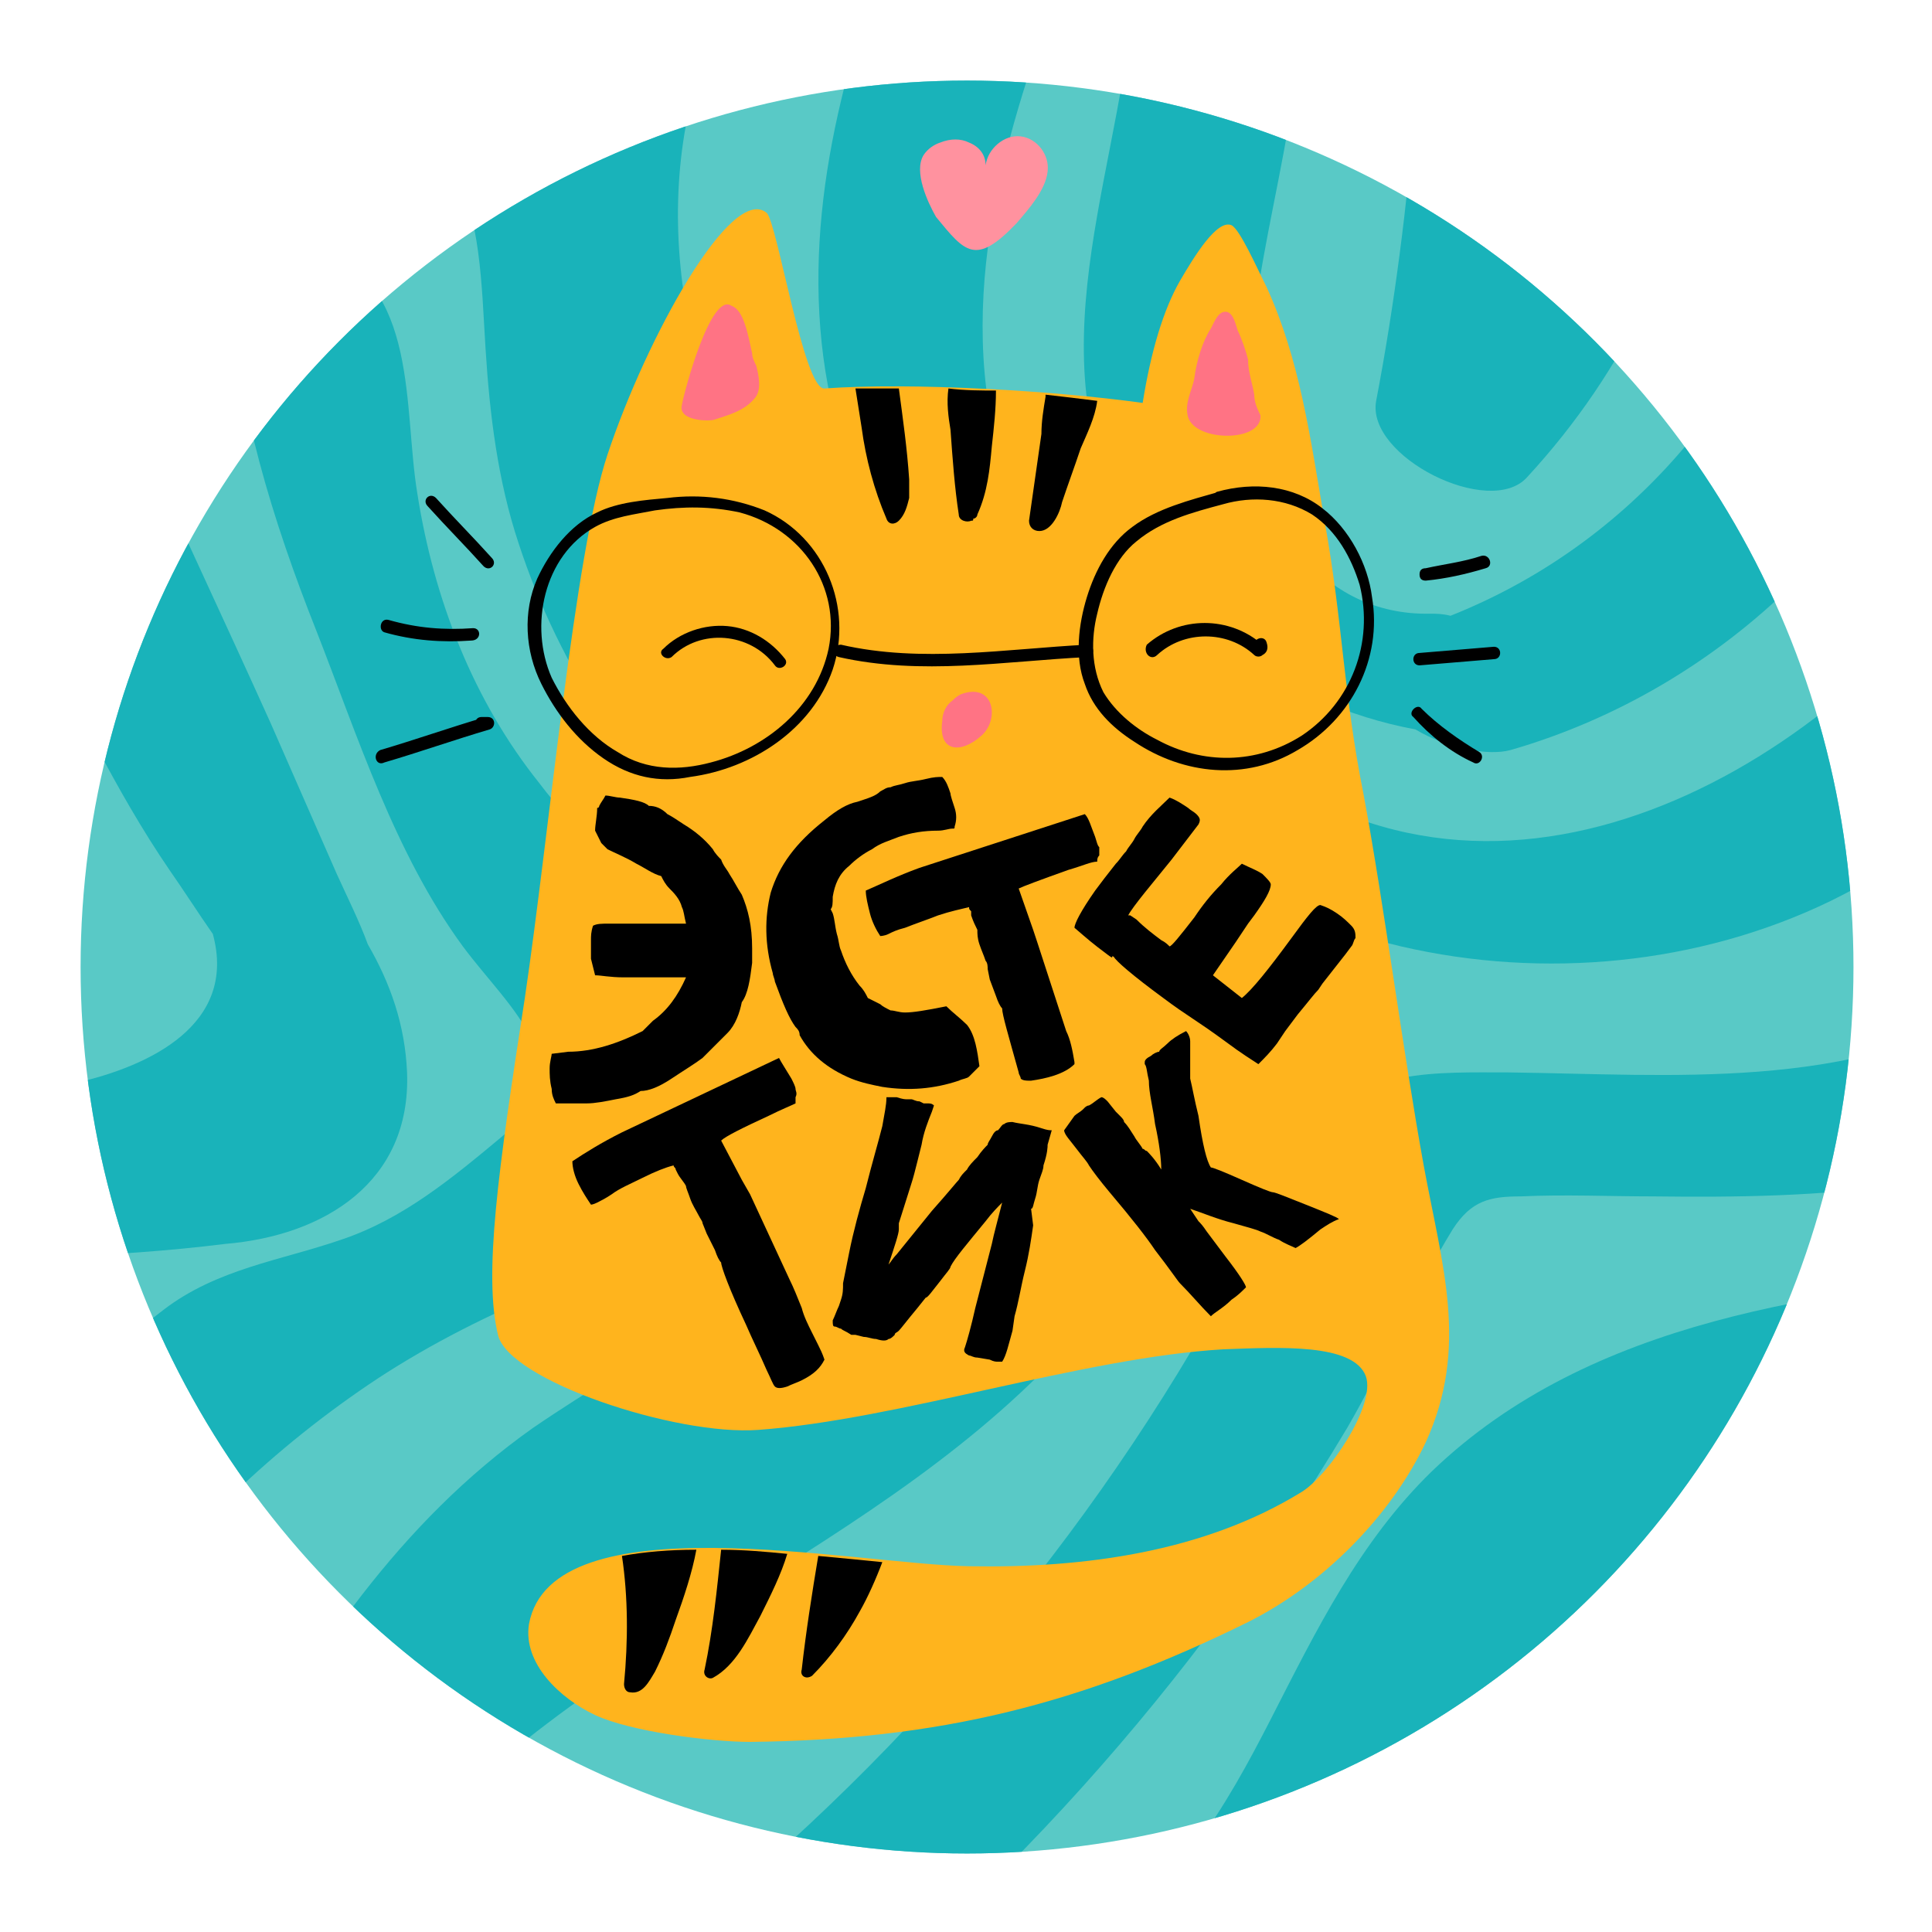
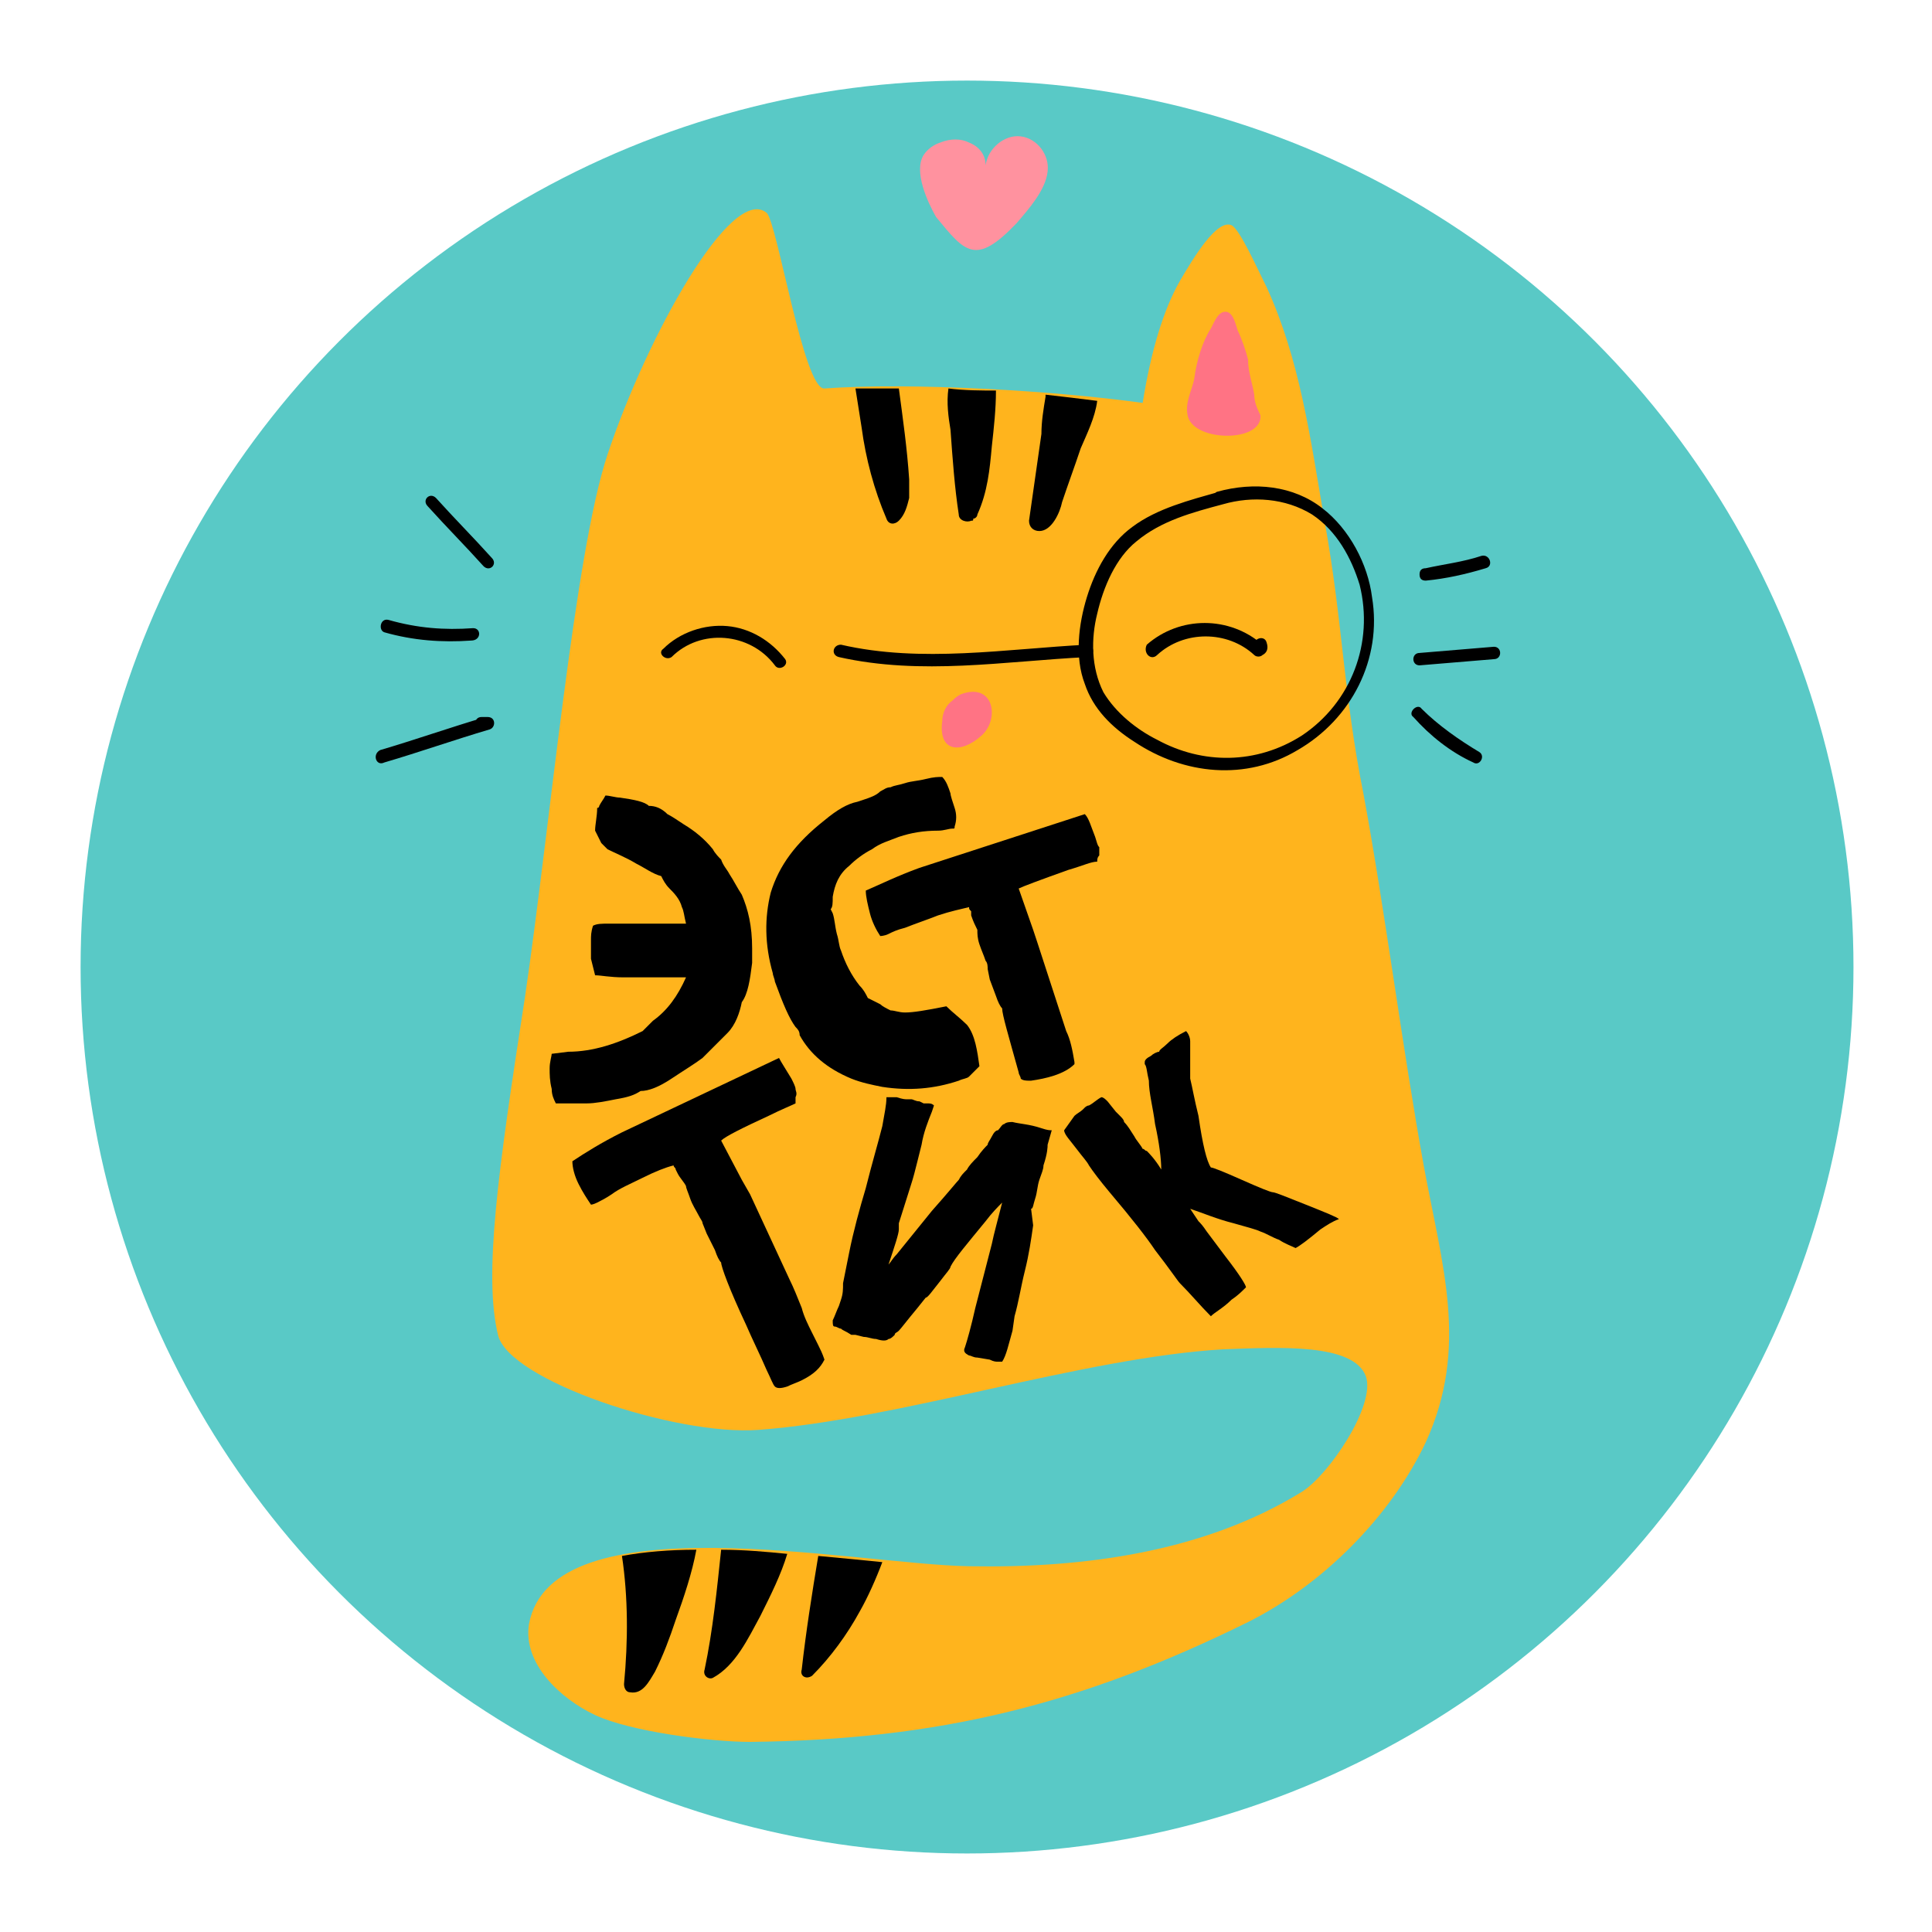
<svg xmlns="http://www.w3.org/2000/svg" xmlns:xlink="http://www.w3.org/1999/xlink" version="1.1" id="Слой_1" x="0px" y="0px" viewBox="0 0 93.5 93.5" style="enable-background:new 0 0 93.5 93.5;" xml:space="preserve">
  <style type="text/css"> .st0{fill:#FFFFFF;stroke:#1D1D1B;stroke-miterlimit:10;} .st1{fill:#FF929F;} .st2{fill:#FF7384;} .st3{fill:#FFB41D;} .st4{fill:#19B3BA;} .st5{fill:#236182;} .st6{fill:#565656;} .st7{fill:#FFFFFF;} .st8{clip-path:url(#SVGID_00000152262169183518337830000008071760912730027163_);} .st9{clip-path:url(#SVGID_00000182523303934314048490000017621731365550463125_);fill:#FFB41D;} .st10{clip-path:url(#SVGID_00000182523303934314048490000017621731365550463125_);fill:#FF7384;} .st11{clip-path:url(#SVGID_00000182523303934314048490000017621731365550463125_);} .st12{clip-path:url(#SVGID_00000067952232846274971190000017311173130474920109_);fill:#FFB41D;} .st13{clip-path:url(#SVGID_00000067952232846274971190000017311173130474920109_);fill:#FF7384;} .st14{clip-path:url(#SVGID_00000067952232846274971190000017311173130474920109_);} .st15{clip-path:url(#SVGID_00000085959296206706287570000000508580891359989121_);fill:#FFB41D;} .st16{clip-path:url(#SVGID_00000085959296206706287570000000508580891359989121_);fill:#FF7384;} .st17{clip-path:url(#SVGID_00000085959296206706287570000000508580891359989121_);} .st18{clip-path:url(#SVGID_00000072263242632349769320000010261667452314814629_);} .st19{fill:#FFB0BD;} .st20{clip-path:url(#SVGID_00000003795384999619995680000015834918504305137076_);} .st21{fill:#97FAFF;} .st22{fill:#CAFFFE;} .st23{fill:#ABFFFF;} .st24{clip-path:url(#SVGID_00000006678670064839958420000012230695253078627757_);fill:#6CC6E5;} .st25{clip-path:url(#SVGID_00000006678670064839958420000012230695253078627757_);fill:#80CFE5;} .st26{fill:#59C9C6;} .st27{clip-path:url(#SVGID_00000165940941794044179550000007505214478152626341_);} .st28{clip-path:url(#SVGID_00000079473680743549193170000011566011374089353870_);} .st29{fill:#428EA8;} .st30{clip-path:url(#SVGID_00000016796406271077575030000004057438577143530125_);} .st31{clip-path:url(#SVGID_00000140731905037734265240000013393492390022512518_);} .st32{fill:#55ACC4;} .st33{fill:#4492AD;} .st34{fill:#3780A0;} .st35{fill:#FFFFFF;stroke:#1D1D1B;stroke-width:1.264;stroke-miterlimit:10;} </style>
  <g>
    <circle class="st26" cx="46.8" cy="46.8" r="42.9" />
    <g>
      <defs>
-         <circle id="SVGID_00000171001281638890306880000006620720613187488186_" cx="46.8" cy="46.8" r="42.9" />
-       </defs>
+         </defs>
      <clipPath id="SVGID_00000047018834384804330410000009472354734128453266_">
        <use xlink:href="#SVGID_00000171001281638890306880000006620720613187488186_" style="overflow:visible;" />
      </clipPath>
      <g style="clip-path:url(#SVGID_00000047018834384804330410000009472354734128453266_);">
        <g>
          <path class="st4" d="M19.7,51.9c-0.1-2.3-0.8-4.3-1.9-6.2c-0.4-1.1-1-2.3-1.5-3.4L13.1,35c-2.3-5.1-4.7-10.2-7-15.3 c-0.9-1.9-2.7-3.2-4.8-3.5c-1.3-0.2-3.8,0.6-3,2.5c0.4,0.8,0.8,1.6,1.1,2.5c-0.2,0.4-0.2,0.8-0.1,1.4c1.3,4.6,3.1,9.1,5.3,13.4 c1.1,2.1,2.3,4.2,3.6,6.1c0.7,1,1.4,2.1,2.1,3.1c1.2,4.4-3.1,6.4-6.6,7.2c-4.4,1-8.9,1.9-13.4,2.8c0,0,0,0,0,0c0,0,0,0,0,0 c-0.3,0.1-0.6,0.1-0.8,0.2c-1.8,0.4-1.3,2.5-0.5,3.5c1.2,1.5,3.2,2.4,5.1,2.3c5.6-0.3,11.2-0.3,16.8-1 C15.7,59.8,19.9,57.2,19.7,51.9z" />
          <path class="st4" d="M52.8,44.3c-2.4-2.9-5.3-5.4-7.9-8.1c-2.6-2.8-5-5.8-7-9.1c-4.5-7.4-6.8-16.6-3.6-25 C35.7-1.3,28-5,26.8-1.7c-0.8,2.1-1.3,4.2-1.6,6.2c-0.6-0.1-1.2-0.2-1.7-0.1c-1.9,0.2-2.5,1.7-1.7,3.3c1.5,2.8,1.5,6.1,1.7,9.2 c0.2,3.2,0.6,6.4,1.6,9.4c2,6.1,5.6,11.5,10.4,15.7c2,1.8,5,3.2,6.1,5.8c1.1,2.7,0.5,5.9-0.7,8.4c-3.1,6.1-9.7,9.2-15.1,12.9 c-6.5,4.6-10.7,11-14.6,17.8c-1,1.7,1.4,3.6,2.6,4.2c1.6,0.8,3.7,1.1,5-0.4c9-11.2,24-15.4,33.4-26.2c2.5-2.9,4.5-6.4,4.6-10.3 C57,50.4,55.2,47.2,52.8,44.3z" />
          <path class="st4" d="M18.3,66.7c2.6-1.7,5.4-3.1,8.3-4.3c2.7-1.1,5.6-2.3,7.6-4.6c4.1-4.6,2.3-9.9-1.8-13.7 c-2.2-2-4.5-3.8-6.3-6.2c-3.2-4-5.1-8.9-5.9-14c-0.7-4.2,0.1-10.1-4.8-12c-0.5-0.2-0.9-0.2-1.3-0.1c-1.2-0.5-3.1,0.7-3,2.1 c0.4,5.8,2.1,11.3,4.2,16.6c2,5.1,3.8,10.8,7.1,15.3c2.3,3.1,5.9,5.8,1.9,9.2c-2.4,2-4.8,4-7.8,5c-2.9,1-6,1.4-8.6,3.4 c-4.8,3.6-7.5,9.3-6.2,15.5c0.4,2,2.9,1.4,3.7,0.2C8.8,74.3,13.3,70,18.3,66.7z" />
        </g>
-         <path class="st4" d="M96.9,24.8c-6.8,11.1-22.2,21-34.9,13c-5.8-3.7-11.9-9.2-13.7-16c-2.1-8,0.6-16.3,3.5-23.8 c1.3-3.4-6.4-7.1-7.6-3.8c-2.7,6.9-5.1,14.2-4.5,21.7c0.6,7.5,4.2,13.5,9.6,18.6c5.4,5,11.2,9.6,18.5,11.3 c6.9,1.6,14.4,0.9,20.8-2.2c6.7-3.3,12-8.5,15.8-14.8C106.3,25.7,98.8,21.7,96.9,24.8z" />
        <path class="st4" d="M92.3,10.4c-1.1-0.5-4.4-1.5-5,0.4c-2.5,8.7-8.8,15.7-17.1,19c-0.4-0.1-0.7-0.1-1-0.1 c-5.3,0.1-8.4-4.6-8.7-9.4c-0.4-7,2.6-13.7,2.4-20.7c-0.1-3.4-8.1-6.2-8-2.5c0.3,8.8-4.7,17.9-1.2,26.5 c2.5,6.2,8.3,10.5,14.8,11.7c1.5,0.9,3.5,1.3,4.6,1C83.5,33.3,92,25,95,14.6C95.5,12.7,93.9,11.2,92.3,10.4z" />
        <path class="st4" d="M74.7,2.1c-0.1,0.8-0.2,1.5-0.4,2.3C72,3,68.7,2.6,68.5,5.1c-0.4,4.8-1,9.6-1.9,14.3 c-0.5,2.7,5.5,5.7,7.3,3.7c4.8-5.2,7.8-11.5,8.7-18.5C83.1,1.3,75.2-1.8,74.7,2.1z" />
        <g>
          <path class="st4" d="M103.8,64.2c-1-1.7-3.4-2.9-5.4-2.7c-10.1,1-21.4,2.3-29.1,9.7c-3.5,3.4-5.6,7.7-7.8,12 c-2.1,4.1-4.7,8.7-9,10.9c-4,2.1,2.5,7.1,5.4,5.7c4.2-2.2,7.2-5.6,9.6-9.7c0.5-0.9,1-1.8,1.5-2.7c1.3,0.3,2.7,0.2,3.6-0.9 c4.7-5.9,9.8-11.3,15.4-16.3c0.2-0.2,0.4-0.4,0.5-0.6c4.5-1.2,9.2-1.7,13.7-2.1C104,67.3,104.7,65.8,103.8,64.2z" />
          <path class="st4" d="M70.3,59.5c0.9-1.4,1.8-1.6,3.3-1.6c2.1-0.1,4.3,0,6.4,0c8.1,0.1,16.2-0.2,23.3-4.4c1.7-1-0.3-3.5-1.2-4.2 c-1.6-1.2-3.7-1.8-5.5-0.7C89.5,52.8,80.9,52,73,51.9c-3.4,0-7.2-0.2-9.5,2.7c-2.2,2.7-3.4,6.5-5.1,9.5 c-7.2,12.5-17,23.4-28.6,32c-3,2.2,4,6.9,6.7,4.9C48,92.4,57.8,81.5,65.2,69.1C67,66,68.4,62.6,70.3,59.5z" />
        </g>
      </g>
    </g>
    <g>
      <g>
        <path class="st3" d="M29.4,22c1.9-5.7,6-13.1,7.7-11.7c0.5,0.4,1.8,8.6,2.8,8.5c4.2-0.3,11.1,0.1,15.4,0.7c0.4-2.5,1-4.5,1.8-5.9 c0.7-1.2,1.8-3,2.5-2.7c0.4,0.2,1.2,2,1.7,3c1.6,3.5,2.1,7.2,2.8,11.3c0.9,5,0.9,8.3,1.9,13.3c1,5.4,1.9,12.4,2.9,17.9 c0.9,4.9,2.2,8.8,0.1,13.4c-1.7,3.6-5,6.9-8.6,8.7c-8.1,4-15,5.7-24.1,5.8c-1.9,0-5.8-0.5-7.5-1.3c-1.7-0.8-3.5-2.5-3.2-4.4 c1.1-6,15.7-2.9,21.3-2.8s11.4-0.7,16.1-3.6c1.3-0.8,3.6-4.2,3.1-5.6c-0.6-1.6-4.2-1.4-6.9-1.3c-6.8,0.4-15.7,3.4-22.5,3.9 c-4,0.3-12.1-2.4-12.6-4.6c-0.7-2.9,0-7.9,1.3-16.3C26.6,40.2,27.8,26.8,29.4,22z" />
      </g>
      <path d="M35.9,43.3c-0.2-0.3-0.4-0.7-0.6-1c-0.1-0.2-0.3-0.4-0.4-0.7c-0.1-0.1-0.3-0.3-0.4-0.5c-0.4-0.5-0.9-0.9-1.4-1.2 c-0.3-0.2-0.6-0.4-0.8-0.5c-0.3-0.3-0.6-0.4-0.9-0.4c-0.2-0.2-0.7-0.3-1.4-0.4c-0.2,0-0.5-0.1-0.7-0.1c-0.1,0.2-0.2,0.3-0.3,0.5 c0,0,0,0.1-0.1,0.1c0,0.4-0.1,0.8-0.1,1.1c0.1,0.2,0.2,0.4,0.3,0.6c0.1,0.1,0.2,0.2,0.3,0.3c0.4,0.2,0.9,0.4,1.4,0.7 c0.4,0.2,0.8,0.5,1.2,0.6c0.1,0.2,0.2,0.4,0.4,0.6c0.2,0.2,0.5,0.5,0.6,0.9c0.1,0.2,0.1,0.4,0.2,0.8c-0.1,0-0.1,0-0.1,0 c-0.3,0-0.6,0-0.9,0c-0.4,0-0.7,0-1,0c-0.2,0-0.4,0-0.6,0c-0.1,0-0.3,0-0.5,0l-0.6,0c-0.4,0-0.6,0-0.8,0.1 c-0.1,0.3-0.1,0.5-0.1,0.7c0,0.1,0,0.1,0,0.2c0,0.1,0,0.1,0,0.2c0,0.2,0,0.3,0,0.5l0.2,0.8c0.3,0,0.7,0.1,1.4,0.1l0.9,0 c0.1,0,0.3,0,0.4,0c0.2,0,0.3,0,0.5,0c0.1,0,0.2,0,0.3,0c0.2,0,0.5,0,0.9,0c-0.4,0.9-0.9,1.6-1.6,2.1c-0.2,0.2-0.3,0.3-0.5,0.5 c-1.2,0.6-2.4,1-3.6,1l-0.8,0.1c0,0.1-0.1,0.4-0.1,0.7c0,0.3,0,0.6,0.1,1c0,0.3,0.1,0.5,0.2,0.7c0.1,0,0.3,0,0.6,0 c0.2,0,0.5,0,0.9,0c0.4,0,0.9-0.1,1.4-0.2c0.6-0.1,0.9-0.2,1.2-0.4c0.4,0,0.9-0.2,1.5-0.6c0.6-0.4,1.1-0.7,1.5-1 c0.4-0.4,0.8-0.8,1.2-1.2c0.4-0.4,0.6-1,0.7-1.5c0.3-0.4,0.4-1.1,0.5-1.9l0-0.7C36.4,44.8,36.2,44,35.9,43.3z" />
      <path d="M47.4,51.6c-0.1-0.7-0.2-1.5-0.6-2c-0.3-0.3-0.7-0.6-1-0.9c-1,0.2-1.6,0.3-2,0.3c-0.3,0-0.5-0.1-0.7-0.1 c-0.2-0.1-0.4-0.2-0.5-0.3c-0.2-0.1-0.4-0.2-0.6-0.3c-0.1-0.2-0.2-0.4-0.4-0.6c-0.4-0.5-0.7-1.1-0.9-1.7c-0.1-0.2-0.1-0.5-0.2-0.8 c-0.1-0.4-0.1-0.7-0.2-1l-0.1-0.2c0.1-0.1,0.1-0.3,0.1-0.6c0.1-0.6,0.3-1.1,0.8-1.5c0.3-0.3,0.7-0.6,1.1-0.8l0,0 c0.4-0.3,0.8-0.4,1.3-0.6c0.6-0.2,1.2-0.3,1.9-0.3c0.3,0,0.5-0.1,0.7-0.1c0.1,0,0.1,0,0.1-0.1c0.1-0.3,0.1-0.6,0-0.9 c-0.1-0.3-0.2-0.6-0.2-0.7c-0.1-0.3-0.2-0.6-0.4-0.8c-0.2,0-0.4,0-0.8,0.1c-0.4,0.1-0.7,0.1-1,0.2c-0.3,0.1-0.5,0.1-0.7,0.2 c-0.2,0-0.3,0.1-0.5,0.2c-0.2,0.2-0.5,0.3-0.8,0.4l-0.3,0.1c-0.5,0.1-1,0.4-1.6,0.9c-1.4,1.1-2.2,2.2-2.6,3.5 c-0.3,1.2-0.3,2.5,0.1,3.9c0,0.1,0.1,0.3,0.1,0.4c0.4,1.1,0.7,1.8,1,2.2c0.1,0.1,0.2,0.2,0.2,0.4c0.5,0.9,1.3,1.6,2.5,2.1 c0.5,0.2,1,0.3,1.5,0.4c1.3,0.2,2.5,0.1,3.7-0.3c0.2-0.1,0.4-0.1,0.5-0.2C47.2,51.8,47.3,51.7,47.4,51.6z" />
      <path d="M53,40.5c-0.2-0.5-0.3-0.9-0.5-1.1l-8,2.6c-1.1,0.4-1.9,0.8-2.6,1.1c0,0.3,0.1,0.7,0.2,1.1c0.1,0.4,0.3,0.8,0.5,1.1 c0,0,0.2,0,0.4-0.1c0.2-0.1,0.4-0.2,0.8-0.3c0.5-0.2,1.1-0.4,1.6-0.6c0.6-0.2,1.1-0.3,1.5-0.4c0,0.1,0,0.1,0.1,0.2l0,0.2 c0.1,0.3,0.2,0.5,0.3,0.7c0,0.2,0,0.4,0.1,0.7c0.1,0.3,0.2,0.5,0.3,0.8c0.1,0.1,0.1,0.3,0.1,0.4l0.1,0.5l0.3,0.8 c0.1,0.3,0.2,0.5,0.3,0.6c0,0.3,0.3,1.3,0.8,3.1c0,0.1,0.1,0.2,0.1,0.3c0.1,0.1,0.3,0.1,0.4,0.1c0,0,0.1,0,0.1,0 c0.7-0.1,1.6-0.3,2.1-0.8c0,0,0-0.1,0-0.1c-0.1-0.6-0.2-1.1-0.4-1.5l-1.4-4.3L50,45l-0.7-2c0.2-0.1,1-0.4,2.4-0.9 c0.7-0.2,1.1-0.4,1.4-0.4c0-0.1,0-0.2,0.1-0.3c0-0.1,0-0.3,0-0.4C53.1,40.9,53.1,40.8,53,40.5z" />
-       <path d="M64,47.6l-0.2,0.3c-0.2,0.2-0.5,0.6-1,1.2l0,0l-0.6,0.8l-0.4,0.6c-0.3,0.4-0.6,0.7-0.9,1c-0.3-0.2-0.8-0.5-1.6-1.1 c-1.5-1.1-1.8-1.2-3-2.1c-1.5-1.1-2.3-1.8-2.4-2c-0.2-0.1,0.1,0.2-0.3-0.1c-0.8-0.6-0.9-0.7-1.6-1.3c0-0.2,0.3-0.8,1-1.8 c0.3-0.4,0.6-0.8,1-1.3c0.2-0.2,0.3-0.4,0.5-0.6c0.1-0.2,0.3-0.4,0.4-0.6c0.1-0.2,0.3-0.4,0.4-0.6c0.4-0.6,0.9-1,1.3-1.4 c0.3,0.1,0.6,0.3,0.9,0.5c0.1,0.1,0.3,0.2,0.4,0.3c0.2,0.2,0.2,0.3,0.1,0.5l-1.3,1.7l-1.3,1.6c-0.4,0.5-0.7,0.9-0.8,1.1l0,0l0.1,0 l0.3,0.2c0.4,0.4,0.8,0.7,1.2,1c0.2,0.1,0.3,0.2,0.4,0.3c0.1,0,0.5-0.5,1.2-1.4c0.4-0.6,0.8-1.1,1.3-1.6c0.4-0.5,0.8-0.8,1-1 c0.4,0.2,0.7,0.3,1,0.5c0.2,0.2,0.4,0.4,0.4,0.5c0,0.3-0.3,0.8-0.8,1.5l-0.3,0.4l-0.6,0.9l-1.1,1.6l1.4,1.1 c0.5-0.4,1.3-1.4,2.4-2.9c0.8-1.1,1.2-1.6,1.4-1.6c0.3,0.1,0.5,0.2,0.8,0.4c0.3,0.2,0.5,0.4,0.7,0.6c0.2,0.2,0.2,0.4,0.2,0.6 c-0.1,0.1-0.1,0.3-0.2,0.4l-0.3,0.4L64,47.6z" />
      <path d="M38.8,66.8c-0.2,0.1-0.5,0.2-0.7,0.3c-0.3,0.1-0.5,0.1-0.6,0c-0.1-0.1-0.2-0.4-0.4-0.8c-0.3-0.7-0.7-1.5-1-2.2 c-0.8-1.7-1.2-2.8-1.2-3c-0.1-0.1-0.2-0.3-0.3-0.6l-0.4-0.8l-0.2-0.5c0-0.1-0.1-0.2-0.2-0.4c-0.1-0.2-0.3-0.5-0.4-0.8 c-0.1-0.3-0.2-0.5-0.2-0.6c-0.1-0.2-0.3-0.4-0.4-0.6l-0.1-0.2c0-0.1-0.1-0.1-0.1-0.2c-0.4,0.1-0.9,0.3-1.5,0.6 c-0.6,0.3-1.1,0.5-1.5,0.8c-0.3,0.2-0.5,0.3-0.7,0.4c-0.2,0.1-0.3,0.1-0.3,0.1c-0.2-0.3-0.4-0.6-0.6-1c-0.2-0.4-0.3-0.8-0.3-1.1 c0.6-0.4,1.4-0.9,2.4-1.4l7.6-3.6c0.1,0.2,0.3,0.5,0.6,1c0.1,0.2,0.2,0.4,0.2,0.5c0,0.1,0.1,0.2,0,0.4c0,0.1,0,0.2,0,0.3 c-0.2,0.1-0.7,0.3-1.3,0.6c-1.3,0.6-2.1,1-2.3,1.2l1,1.9l0.4,0.7l1.9,4.1c0.2,0.4,0.4,0.9,0.6,1.4c0.1,0.4,0.3,0.8,0.5,1.2 l0.3,0.6c0.1,0.2,0.2,0.4,0.3,0.7C39.7,66.2,39.4,66.5,38.8,66.8z" />
      <path d="M40.7,64.3c-0.1,0-0.2-0.1-0.3-0.1c-0.1,0-0.1-0.1-0.1-0.3c0.1-0.2,0.2-0.5,0.3-0.7l0.1-0.3c0.1-0.3,0.1-0.5,0.1-0.8 c0.1-0.5,0.2-1,0.3-1.5c0.2-1,0.5-2.1,0.8-3.1c0.3-1.2,0.6-2.2,0.8-3c0.1-0.6,0.2-1,0.2-1.4l0.2,0c0.1,0,0.1,0,0.1,0c0,0,0,0,0,0 c0,0,0.1,0,0.2,0c0.3,0.1,0.4,0.1,0.5,0.1c0.1,0,0.2,0,0.2,0c0.1,0,0.2,0.1,0.4,0.1l0.2,0.1l0.2,0c0.1,0,0.2,0,0.3,0.1l-0.1,0.3 c-0.2,0.5-0.4,1-0.5,1.6l-0.2,0.8c-0.1,0.4-0.2,0.8-0.3,1.1l-0.6,1.9c0,0,0,0,0,0c0,0,0,0,0,0c0,0.1,0,0.2,0,0.3 c0,0.2-0.2,0.8-0.5,1.7c0.1-0.1,0.2-0.3,0.4-0.5l1.7-2.1c0.8-0.9,1.2-1.4,1.3-1.5c0.1-0.2,0.2-0.3,0.4-0.5 c0.1-0.2,0.3-0.4,0.5-0.6c0.2-0.3,0.4-0.5,0.5-0.6l0,0c0-0.1,0.1-0.2,0.2-0.4c0.1-0.2,0.2-0.3,0.3-0.3l0,0 c0.1-0.1,0.2-0.3,0.3-0.3c0.1-0.1,0.3-0.1,0.4-0.1l0,0c0.4,0.1,0.8,0.1,1.4,0.3c0.3,0.1,0.4,0.1,0.5,0.1l-0.2,0.7 c0,0.1,0,0.4-0.2,1c0,0.2-0.1,0.4-0.2,0.7c-0.1,0.3-0.1,0.6-0.2,0.9c-0.1,0.3-0.1,0.5-0.2,0.5L50,59.3c-0.1,0.7-0.2,1.4-0.4,2.2 c-0.2,0.8-0.3,1.5-0.5,2.2L49,64.4c-0.2,0.7-0.3,1.2-0.5,1.5c-0.1,0-0.2,0-0.2,0c-0.1,0-0.2,0-0.4-0.1l-0.6-0.1 c-0.2,0-0.3-0.1-0.4-0.1c-0.2-0.1-0.3-0.2-0.2-0.4l0,0c0.1-0.3,0.3-1,0.5-1.9l0.8-3.1c0.1-0.5,0.3-1.2,0.5-2 c-0.2,0.2-0.5,0.5-0.8,0.9c-0.9,1.1-1.5,1.8-1.7,2.2c0,0.1-0.2,0.3-0.5,0.7c-0.4,0.5-0.6,0.8-0.7,0.8l-0.4,0.5 c-0.5,0.6-0.8,1-0.9,1.1c-0.1,0.1-0.2,0.1-0.2,0.2c-0.1,0.1-0.2,0.2-0.3,0.2c-0.1,0.1-0.3,0.1-0.6,0c-0.2,0-0.4-0.1-0.6-0.1 l-0.4-0.1c-0.1,0-0.2,0-0.2,0C40.9,64.4,40.8,64.4,40.7,64.3z" />
      <path d="M63.9,59.5c-0.6,0.5-1,0.8-1.2,0.9c-0.2-0.1-0.5-0.2-0.8-0.4c-0.3-0.1-0.6-0.3-0.9-0.4c-0.2-0.1-0.6-0.2-1.3-0.4 c-0.8-0.2-1.5-0.5-2.1-0.7l0.4,0.6c0.1,0.1,0.2,0.2,0.4,0.5c0.3,0.4,0.6,0.8,0.9,1.2c0.7,0.9,1,1.4,1,1.5 c-0.2,0.2-0.4,0.4-0.7,0.6c-0.4,0.4-0.8,0.6-1,0.8c-0.5-0.5-1-1.1-1.5-1.6c-0.1-0.1-0.5-0.7-1.2-1.6c-0.4-0.6-1.1-1.5-2.2-2.8 c-0.5-0.6-0.8-1-1-1.3c-0.1-0.2-0.3-0.4-0.6-0.8c-0.3-0.4-0.6-0.7-0.6-0.9L52,54c0.1-0.1,0.3-0.2,0.4-0.3c0,0,0.1-0.1,0.1-0.1 c0,0,0.1-0.1,0.2-0.1c0.2-0.1,0.4-0.3,0.6-0.4c0.1,0,0.2,0.1,0.3,0.2l0.4,0.5c0.1,0.1,0.2,0.2,0.2,0.2c0.1,0.1,0.2,0.2,0.2,0.3 c0.2,0.2,0.3,0.4,0.5,0.7c0.1,0.2,0.3,0.4,0.4,0.6c0.1,0,0.1,0.1,0.2,0.1c0.1,0.1,0.4,0.4,0.7,0.9c0-0.5-0.1-1.3-0.3-2.2 c-0.1-0.8-0.3-1.5-0.3-2.1c-0.1-0.4-0.1-0.7-0.2-0.8l0-0.1c0-0.1,0.1-0.2,0.3-0.3c0.1-0.1,0.3-0.2,0.4-0.2c0-0.1,0.2-0.2,0.4-0.4 c0.2-0.2,0.5-0.4,0.9-0.6c0.1,0.1,0.2,0.3,0.2,0.5c0,0.2,0,0.4,0,0.6c0,0.2,0,0.4,0,0.5c0,0.3,0,0.5,0,0.7c0.1,0.4,0.2,1,0.4,1.8 c0.2,1.4,0.4,2.2,0.6,2.5c0.1,0,0.6,0.2,1.5,0.6c0.9,0.4,1.4,0.6,1.5,0.6c0.1,0,0.6,0.2,1.6,0.6c1,0.4,1.5,0.6,1.6,0.7 C64.5,59.1,64.2,59.3,63.9,59.5z" />
-       <path class="st2" d="M36.4,17.1c-0.2-0.9-0.4-2.1-1-2.3c-1-0.7-2.3,4.2-2.4,4.8c-0.2,0.8,1.4,0.8,1.6,0.7c0.6-0.2,1.4-0.4,1.9-1 c0.4-0.4,0.2-1.2,0.1-1.6C36.5,17.5,36.4,17.3,36.4,17.1z" />
      <path class="st2" d="M60.7,19.1c-0.1-0.6-0.3-1.1-0.3-1.7c-0.1-0.4-0.3-1-0.5-1.4c-0.1-0.3-0.2-0.8-0.5-0.9 c-0.4-0.1-0.6,0.4-0.8,0.8c-0.4,0.6-0.7,1.6-0.8,2.4c-0.1,0.6-0.5,1.2-0.3,1.9c0.4,1.2,3.6,1.2,3.5-0.1 C60.8,19.7,60.7,19.4,60.7,19.1z" />
      <g>
        <path class="st1" d="M44.7,7.5c0.2-0.3,0.5-0.5,0.8-0.6c0.5-0.2,1-0.2,1.4,0c0.5,0.2,0.8,0.6,0.8,1.1c0.1-0.8,0.9-1.5,1.7-1.4 l0,0c0.8,0.1,1.4,0.9,1.3,1.7c-0.1,0.9-0.9,1.8-1.5,2.5c-2,2.1-2.5,1.4-3.9-0.3C44.9,9.8,44.2,8.3,44.7,7.5z" />
      </g>
      <g>
        <path class="st2" d="M45.6,34.9C45.6,34.9,45.6,34.9,45.6,34.9c0-0.4,0.2-0.8,0.5-1c0.1-0.1,0.2-0.2,0.4-0.3c1.6-0.6,1.9,1.2,1,2 C46.5,36.5,45.4,36.4,45.6,34.9z" />
      </g>
      <path d="M50.6,19.1c0,0,0,0.1,0,0.1c-0.1,0.6-0.2,1.2-0.2,1.8c-0.2,1.4-0.4,2.8-0.6,4.2c0,0.3,0.2,0.5,0.5,0.5 c0.6,0,1-0.9,1.1-1.4c0.3-0.9,0.6-1.7,0.9-2.6c0.3-0.7,0.7-1.5,0.8-2.3C52.3,19.3,51.5,19.2,50.6,19.1z" />
      <path d="M45.9,18.8c-0.1,0.7,0,1.4,0.1,2c0.1,1.4,0.2,2.8,0.4,4.1c0,0.3,0.4,0.4,0.6,0.3c0.1,0,0.1,0,0.1-0.1 c0.1,0,0.2-0.1,0.2-0.2c0.5-1.1,0.6-2.2,0.7-3.3c0.1-0.9,0.2-1.8,0.2-2.7C47.5,18.9,46.7,18.9,45.9,18.8z" />
      <path d="M43.5,18.8c-0.7,0-1.4,0-2.1,0c0.1,0.6,0.2,1.3,0.3,1.9c0.2,1.5,0.6,3,1.2,4.4c0.1,0.3,0.4,0.3,0.6,0.1 c0.3-0.3,0.4-0.7,0.5-1.1c0-0.3,0-0.6,0-0.9C43.9,21.7,43.7,20.3,43.5,18.8z" />
      <g>
        <g>
-           <path d="M26.7,32.8c-1.1-2.5-0.4-5.9,2.1-7.3c0.9-0.5,1.9-0.6,2.9-0.8c1.4-0.2,2.7-0.2,4.1,0.1c3,0.8,4.9,3.6,4.3,6.6 c-0.6,2.8-3,4.8-5.7,5.5c-1.5,0.4-3.1,0.4-4.5-0.5C28.5,35.6,27.4,34.2,26.7,32.8c-0.2-0.3-0.6,0-0.5,0.3c0.7,1.4,1.7,2.7,3,3.6 c1.3,0.9,2.7,1.2,4.2,0.9c3-0.4,5.9-2.3,6.9-5.2c1-3-0.4-6.4-3.3-7.7c-1.5-0.6-3.1-0.8-4.7-0.6c-1.1,0.1-2.4,0.2-3.4,0.7 c-1.3,0.6-2.3,1.9-2.9,3.2c-0.7,1.6-0.6,3.5,0.2,5.1C26.4,33.4,26.9,33.1,26.7,32.8z" />
-         </g>
+           </g>
      </g>
      <g>
        <g>
          <path d="M59.2,24.4c1.4-0.4,3-0.3,4.3,0.5c1.2,0.8,1.9,2.1,2.3,3.4c0.7,2.8-0.4,5.7-2.8,7.3c-2.2,1.4-4.8,1.4-7,0.2 c-1-0.5-2-1.3-2.6-2.3c-0.6-1.2-0.6-2.6-0.3-3.8c0.3-1.3,0.9-2.7,1.9-3.5C56.2,25.2,57.7,24.8,59.2,24.4 c0.4-0.1,0.2-0.7-0.2-0.6c-1.4,0.4-3,0.8-4.2,1.7c-1.1,0.8-1.8,2.1-2.2,3.4c-0.4,1.3-0.6,2.9-0.1,4.2c0.4,1.2,1.3,2.1,2.4,2.8 c2.4,1.6,5.4,1.9,7.9,0.4c2.6-1.5,4.1-4.4,3.6-7.4c-0.2-1.6-1.1-3.3-2.4-4.3c-1.4-1.1-3.3-1.3-5.1-0.8 C58.6,23.9,58.8,24.5,59.2,24.4z" />
        </g>
      </g>
      <g>
        <g>
          <path d="M40.6,31.8c4,0.9,8,0.2,12,0c0.4,0,0.4-0.6,0-0.6c-3.9,0.2-8,0.9-11.9,0C40.3,31.2,40.2,31.7,40.6,31.8L40.6,31.8z" />
        </g>
      </g>
      <g>
        <g>
          <path d="M69,28.1c1-0.1,1.9-0.3,2.9-0.6c0.4-0.1,0.2-0.7-0.2-0.6c-0.9,0.3-1.8,0.4-2.7,0.6c-0.2,0-0.3,0.1-0.3,0.3 C68.7,28,68.8,28.1,69,28.1L69,28.1z" />
        </g>
      </g>
      <g>
        <g>
          <path d="M68.7,32.2c1.2-0.1,2.4-0.2,3.6-0.3c0.4,0,0.4-0.6,0-0.6c-1.2,0.1-2.4,0.2-3.6,0.3C68.3,31.6,68.3,32.2,68.7,32.2 L68.7,32.2z" />
        </g>
      </g>
      <g>
        <g>
          <path d="M68.4,34.7c0.8,0.9,1.8,1.7,2.9,2.2c0.3,0.2,0.6-0.3,0.3-0.5c-1-0.6-2-1.3-2.8-2.1C68.6,34,68.1,34.5,68.4,34.7 L68.4,34.7z" />
        </g>
      </g>
      <g>
        <g>
          <path d="M23.8,27c-0.9-1-1.8-1.9-2.7-2.9c-0.3-0.3-0.7,0.1-0.4,0.4c0.9,1,1.8,1.9,2.7,2.9C23.7,27.7,24.1,27.3,23.8,27L23.8,27z " />
        </g>
      </g>
      <g>
        <g>
          <path d="M22.9,30.4c-1.4,0.1-2.7,0-4.1-0.4c-0.4-0.1-0.5,0.5-0.2,0.6c1.4,0.4,2.8,0.5,4.2,0.4C23.3,31,23.3,30.4,22.9,30.4 L22.9,30.4z" />
        </g>
      </g>
      <g>
        <g>
          <path d="M18.6,36.9c1.7-0.5,3.4-1.1,5.1-1.6c0.3-0.1,0.3-0.6-0.1-0.6c-0.1,0-0.2,0-0.3,0c-0.4,0-0.4,0.6,0,0.6 c0.1,0,0.2,0,0.3,0c0-0.2-0.1-0.4-0.1-0.6c-1.7,0.5-3.4,1.1-5.1,1.6C18,36.5,18.2,37.1,18.6,36.9L18.6,36.9z" />
        </g>
      </g>
      <g>
        <g>
          <path d="M32.5,31.8c1.4-1.4,3.8-1.2,5,0.4c0.2,0.3,0.7,0,0.5-0.3c-0.7-0.9-1.7-1.5-2.8-1.6c-1.1-0.1-2.3,0.3-3.1,1.1 C31.8,31.6,32.2,32,32.5,31.8L32.5,31.8z" />
        </g>
      </g>
      <g>
        <g>
          <path d="M56,31.7c1.3-1.2,3.4-1.2,4.7,0c0.1,0.1,0.3,0.1,0.4,0c0.2-0.1,0.3-0.3,0.2-0.6c-0.1-0.4-0.7-0.2-0.6,0.2 c0,0,0-0.1,0-0.1c0.1,0,0.2,0,0.4,0c-1.6-1.4-4-1.4-5.6,0C55.3,31.6,55.7,32,56,31.7L56,31.7z" />
        </g>
      </g>
      <g>
        <path d="M39.3,81.1c0.9-0.9,1.7-2,2.3-3.1c0.4-0.7,0.8-1.6,1.1-2.4c-1-0.1-2-0.2-3.1-0.3c-0.3,1.8-0.6,3.7-0.8,5.5 C38.7,81.1,39,81.3,39.3,81.1z" />
      </g>
      <g>
        <path d="M38.1,75.2C37.1,75.1,36,75,34.9,75c-0.2,1.9-0.4,3.9-0.8,5.8c-0.1,0.3,0.2,0.5,0.4,0.4c1.1-0.6,1.7-1.9,2.3-3 C37.3,77.2,37.8,76.2,38.1,75.2z" />
      </g>
      <g>
        <path d="M30.5,81.9c0.6,0.1,0.9-0.5,1.2-1c0.4-0.8,0.7-1.6,1-2.5c0.4-1.1,0.8-2.3,1-3.4c-1.3,0-2.5,0.1-3.6,0.3 c0.3,2,0.3,4.1,0.1,6.2C30.2,81.7,30.3,81.9,30.5,81.9z" />
      </g>
    </g>
  </g>
</svg>